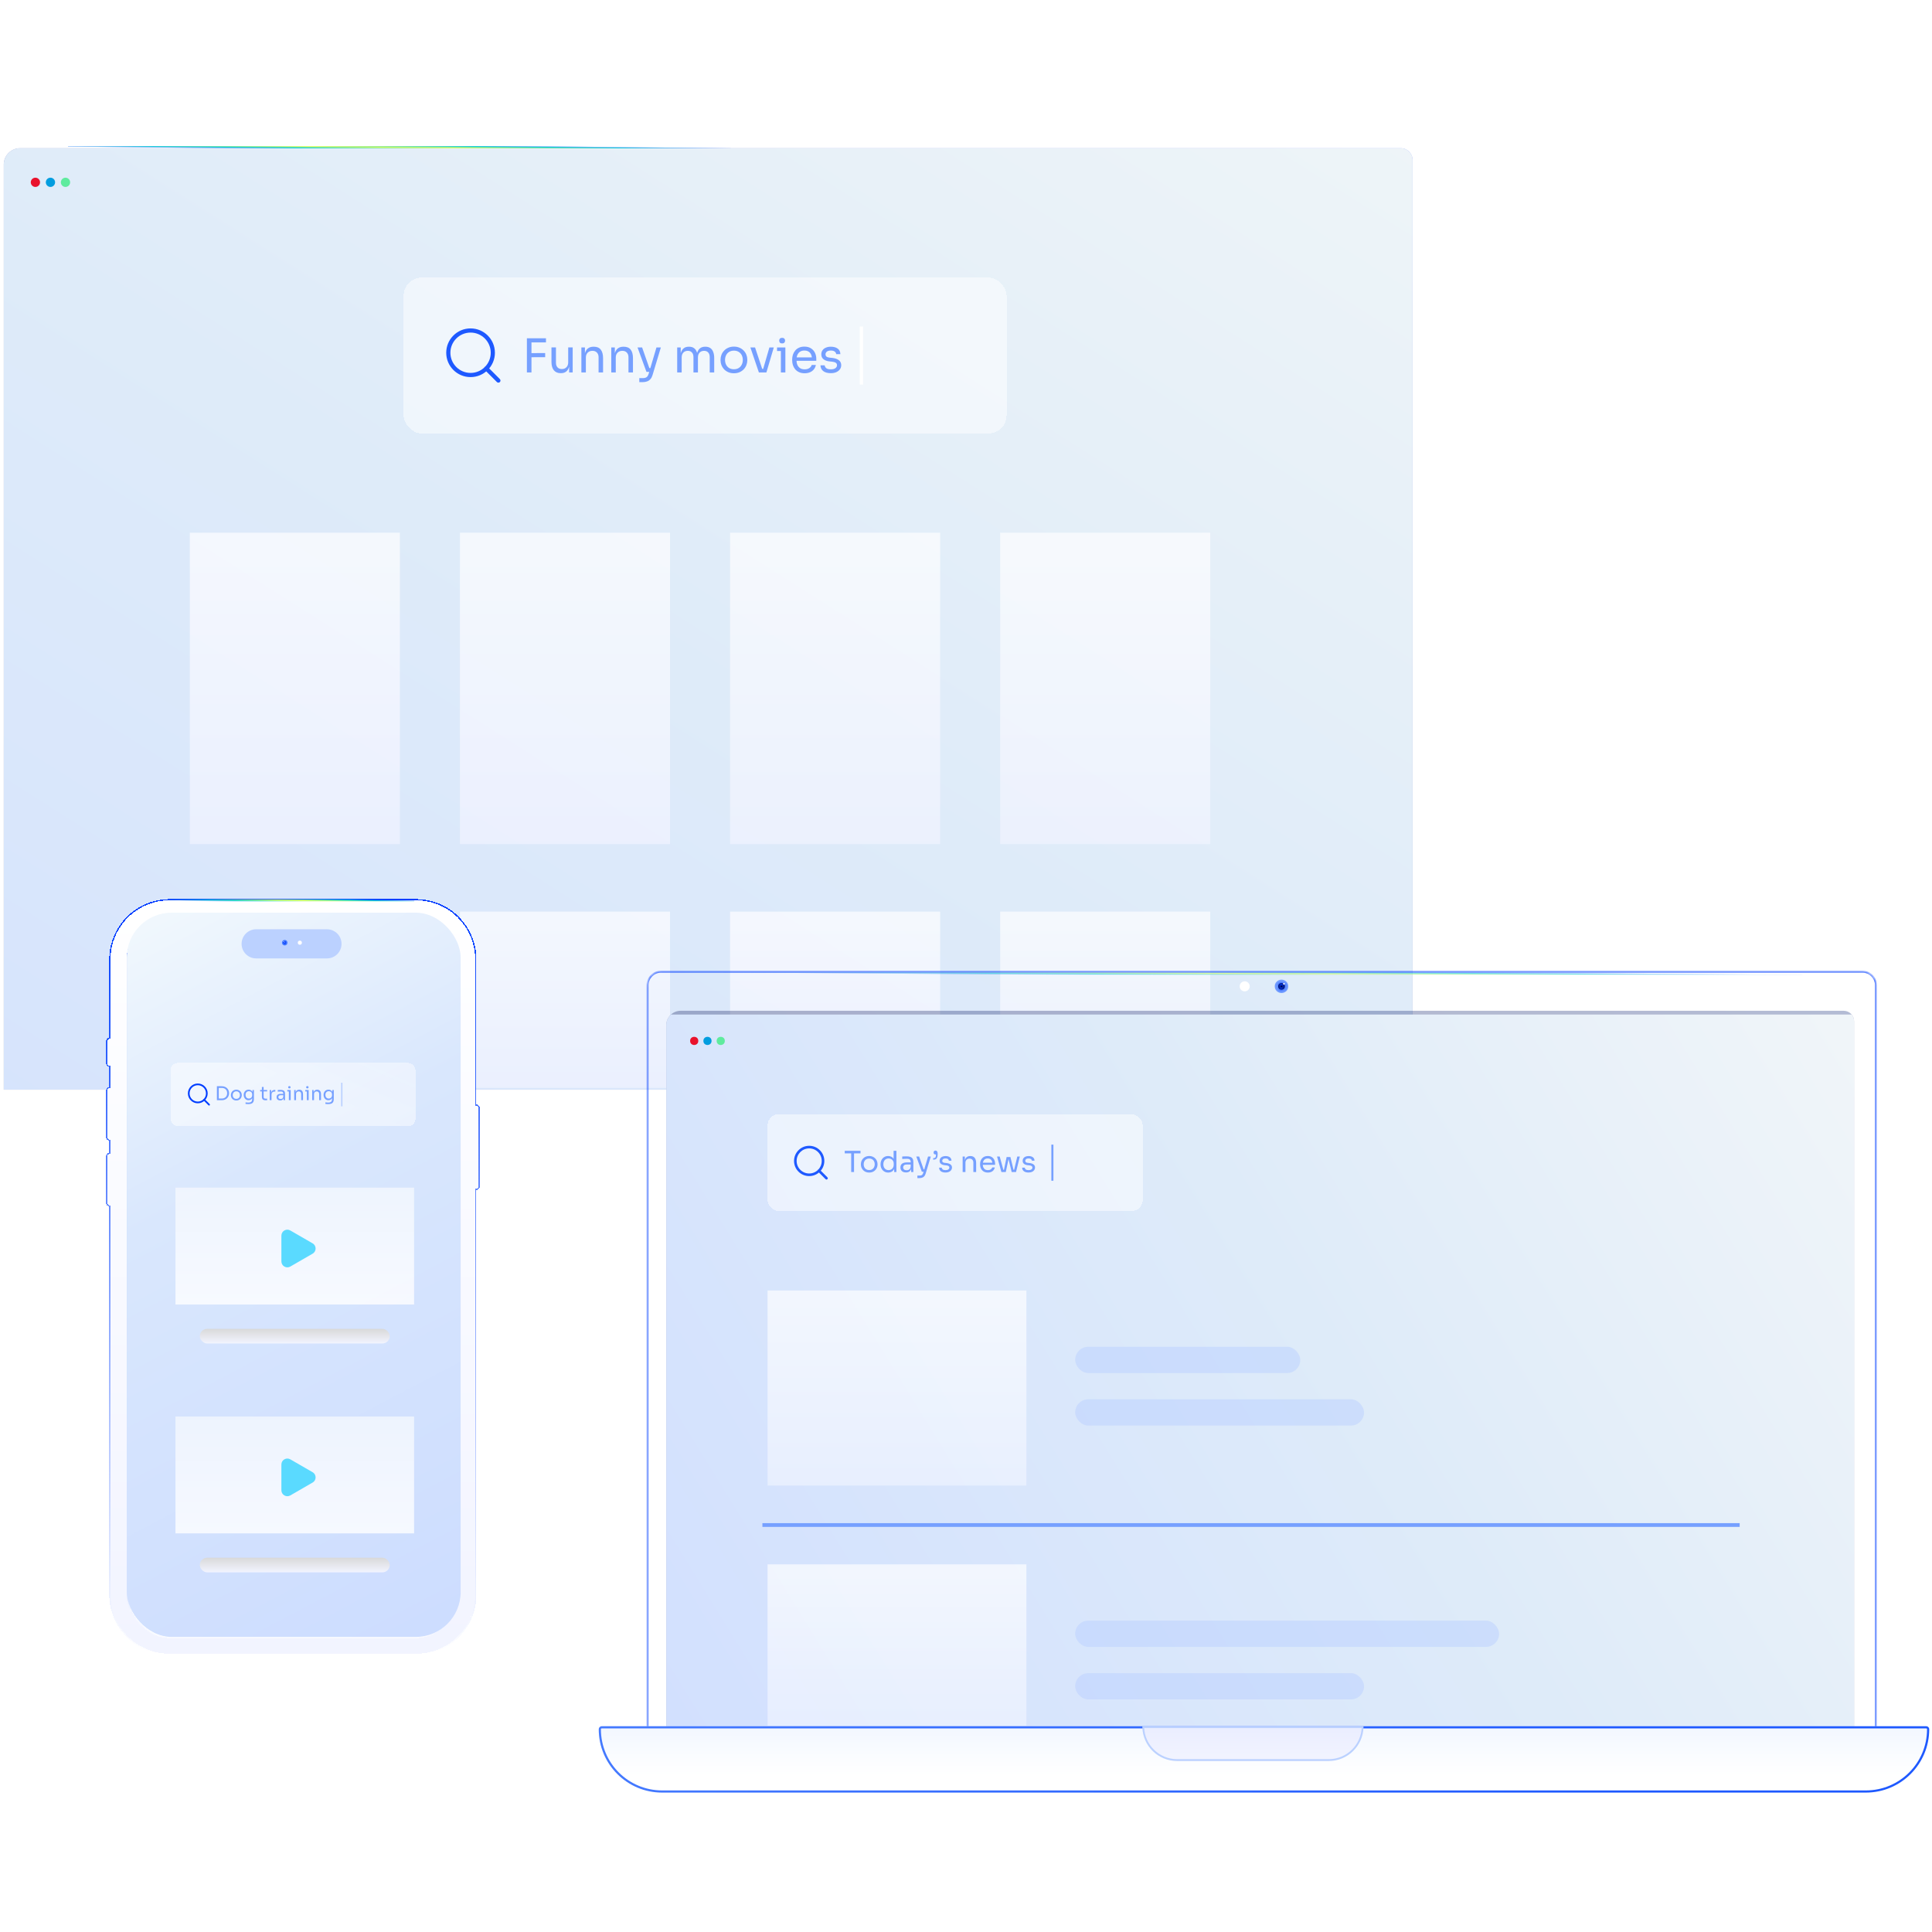
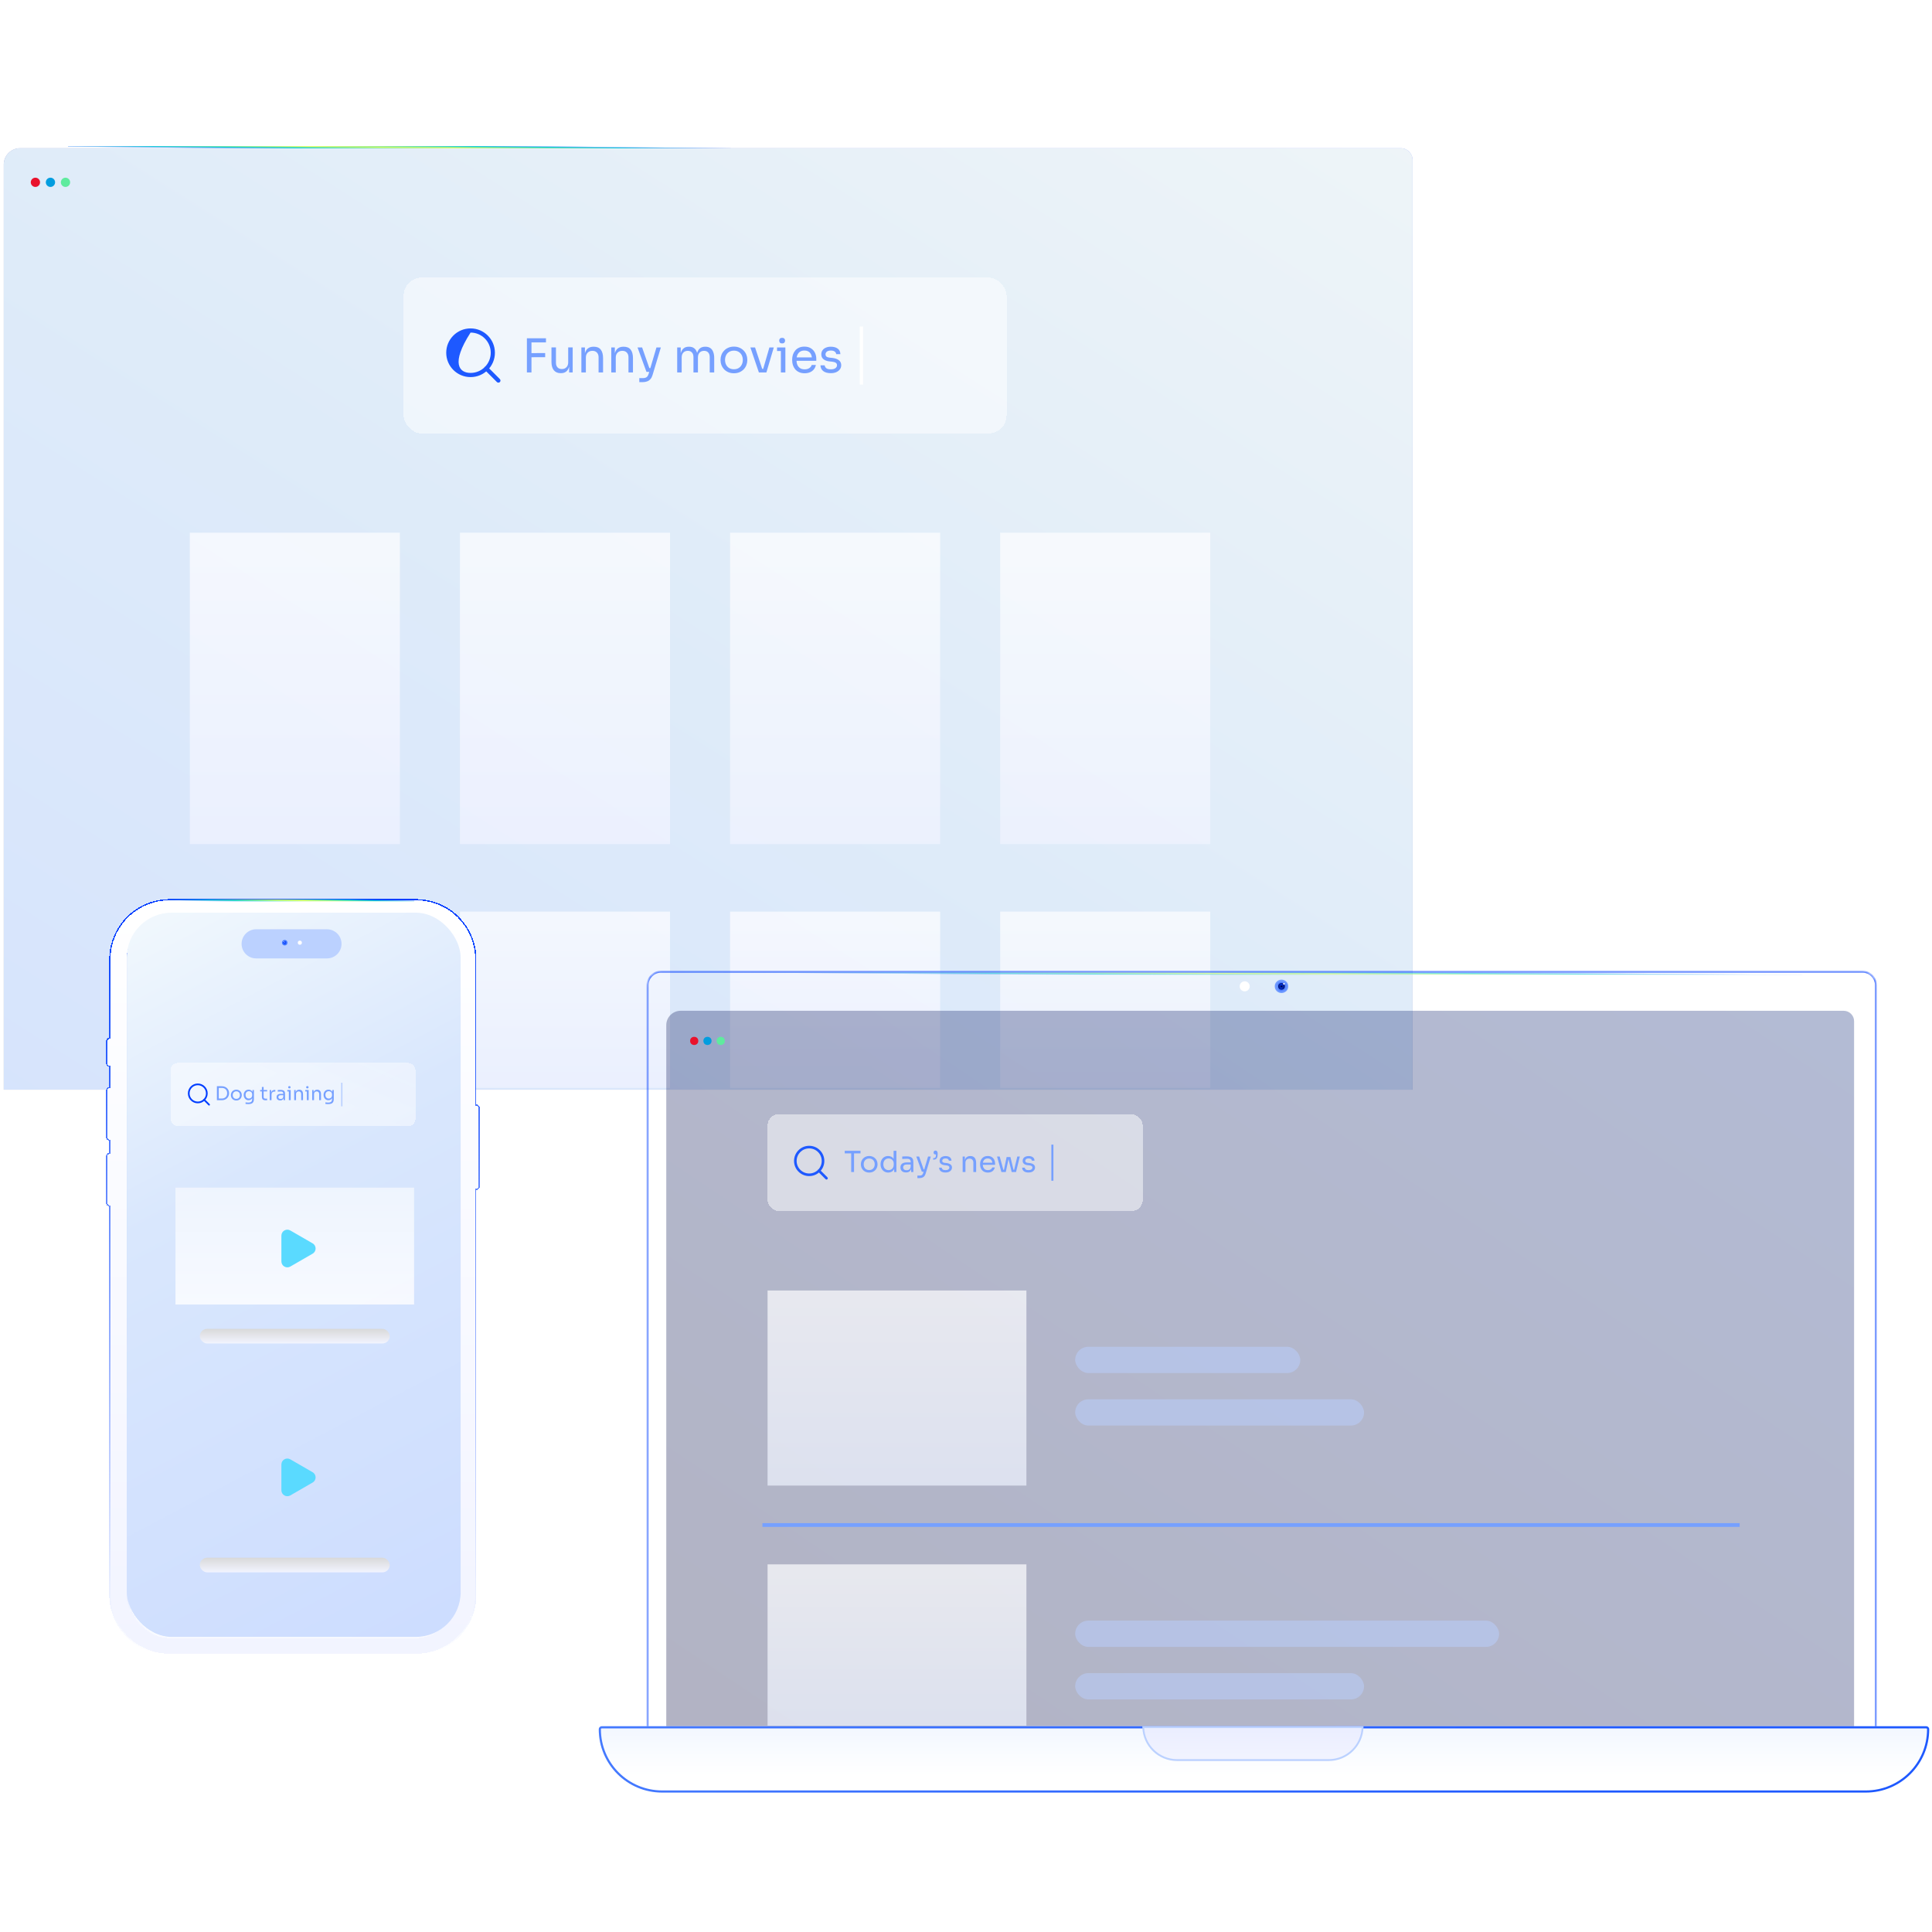
<svg xmlns="http://www.w3.org/2000/svg" width="515" height="515" viewBox="0 0 515 515" fill="none">
  <g clip-path="url(#clip0_831_4764)">
    <g filter="url(#filter0_d_831_4764)">
      <g filter="url(#filter1_bi_831_4764)">
        <g clip-path="url(#clip1_831_4764)">
          <path d="M1 43.347C1 40.946 2.946 39 5.347 39H373.398C375.137 39 376.547 40.41 376.547 42.15V289.978H1V43.347Z" fill="url(#paint0_linear_831_4764)" fill-opacity="0.3" />
          <g filter="url(#filter2_d_831_4764)">
            <path d="M-31.396 18.167C-31.396 16.97 -30.426 16 -29.23 16H406.68C407.877 16 408.847 16.97 408.847 18.167V310.414C408.847 311.61 407.877 312.58 406.68 312.58H-29.23C-30.426 312.58 -31.396 311.61 -31.396 310.414V18.167Z" fill="url(#paint1_linear_831_4764)" />
          </g>
          <circle cx="9.438" cy="48.102" r="1.234" fill="#E9122C" />
          <circle cx="13.45" cy="48.102" r="1.234" fill="#029DDF" />
          <circle cx="17.458" cy="48.102" r="1.234" fill="#5FEB9E" />
        </g>
      </g>
    </g>
    <path d="M18.131 39.243H194.832" stroke="url(#paint2_linear_831_4764)" stroke-width="0.599" />
    <g filter="url(#filter3_bd_831_4764)">
      <rect x="107.604" y="74" width="160.715" height="41.545" rx="4.828" fill="url(#paint3_linear_831_4764)" fill-opacity="0.5" shape-rendering="crispEdges" />
-       <path fill-rule="evenodd" clip-rule="evenodd" d="M125.436 88.653C122.467 88.653 120.059 91.061 120.059 94.03C120.059 97 122.467 99.407 125.436 99.407C128.406 99.407 130.813 97 130.813 94.03C130.813 91.061 128.406 88.653 125.436 88.653ZM118.947 94.03C118.947 90.446 121.852 87.541 125.436 87.541C129.02 87.541 131.925 90.446 131.925 94.03C131.925 97.614 129.02 100.52 125.436 100.52C121.852 100.52 118.947 97.614 118.947 94.03Z" fill="#1E59FF" />
+       <path fill-rule="evenodd" clip-rule="evenodd" d="M125.436 88.653C120.059 97 122.467 99.407 125.436 99.407C128.406 99.407 130.813 97 130.813 94.03C130.813 91.061 128.406 88.653 125.436 88.653ZM118.947 94.03C118.947 90.446 121.852 87.541 125.436 87.541C129.02 87.541 131.925 90.446 131.925 94.03C131.925 97.614 129.02 100.52 125.436 100.52C121.852 100.52 118.947 97.614 118.947 94.03Z" fill="#1E59FF" />
      <path fill-rule="evenodd" clip-rule="evenodd" d="M129.233 97.828C129.45 97.611 129.802 97.611 130.019 97.828L133.246 101.054C133.463 101.271 133.463 101.624 133.246 101.841C133.028 102.058 132.676 102.058 132.459 101.841L129.233 98.615C129.016 98.397 129.016 98.045 129.233 97.828Z" fill="#1E59FF" />
      <path d="M140.45 99.272V90.177H141.671V99.272H140.45ZM141.422 95.223V94.127L145.322 94.114V95.211L141.422 95.223ZM141.422 91.273V90.177H145.534V91.273H141.422ZM149.455 99.472C148.666 99.472 148.06 99.214 147.636 98.699C147.213 98.184 147.001 97.441 147.001 96.469V92.607H148.197V96.706C148.197 97.229 148.338 97.64 148.621 97.939C148.903 98.23 149.285 98.375 149.767 98.375C150.265 98.375 150.672 98.218 150.988 97.902C151.304 97.578 151.461 97.138 151.461 96.581V92.607H152.657V99.272H151.711V96.419H151.86C151.86 97.075 151.773 97.632 151.598 98.089C151.424 98.537 151.162 98.882 150.813 99.123C150.473 99.356 150.037 99.472 149.505 99.472H149.455ZM154.974 99.272V92.619H155.921V95.472H155.771C155.771 94.816 155.859 94.264 156.033 93.815C156.216 93.358 156.49 93.014 156.855 92.781C157.221 92.54 157.682 92.42 158.238 92.42H158.288C159.127 92.42 159.746 92.681 160.145 93.205C160.552 93.728 160.755 94.484 160.755 95.472V99.272H159.559V95.223C159.559 94.708 159.414 94.297 159.123 93.99C158.832 93.674 158.434 93.516 157.927 93.516C157.404 93.516 156.98 93.678 156.656 94.002C156.332 94.326 156.17 94.758 156.17 95.298V99.272H154.974ZM162.944 99.272V92.619H163.891V95.472H163.741C163.741 94.816 163.828 94.264 164.003 93.815C164.186 93.358 164.46 93.014 164.825 92.781C165.191 92.54 165.652 92.42 166.208 92.42H166.258C167.097 92.42 167.716 92.681 168.115 93.205C168.522 93.728 168.725 94.484 168.725 95.472V99.272H167.529V95.223C167.529 94.708 167.384 94.297 167.093 93.99C166.802 93.674 166.403 93.516 165.897 93.516C165.373 93.516 164.95 93.678 164.626 94.002C164.302 94.326 164.14 94.758 164.14 95.298V99.272H162.944ZM170.416 101.864V100.793H171.376C171.658 100.793 171.895 100.755 172.086 100.68C172.285 100.614 172.447 100.498 172.572 100.332C172.705 100.165 172.813 99.945 172.896 99.671L174.989 92.619H176.16L173.942 99.983C173.81 100.423 173.623 100.78 173.382 101.054C173.141 101.337 172.846 101.54 172.497 101.665C172.157 101.798 171.758 101.864 171.301 101.864H170.416ZM172.447 99.123V98.126H173.893V99.123H172.447ZM172.323 99.123L169.943 92.619H171.164L173.444 99.123H172.323ZM180.514 99.272V92.619H181.461V95.472H181.311C181.311 94.824 181.394 94.276 181.56 93.828C181.735 93.371 181.992 93.022 182.333 92.781C182.673 92.54 183.105 92.42 183.629 92.42H183.678C184.202 92.42 184.634 92.54 184.974 92.781C185.323 93.022 185.581 93.371 185.747 93.828C185.913 94.276 185.996 94.824 185.996 95.472H185.647C185.647 94.824 185.734 94.276 185.909 93.828C186.083 93.371 186.341 93.022 186.681 92.781C187.03 92.54 187.466 92.42 187.99 92.42H188.039C188.563 92.42 188.999 92.54 189.348 92.781C189.696 93.022 189.954 93.371 190.12 93.828C190.295 94.276 190.382 94.824 190.382 95.472V99.272H189.186V95.211C189.186 94.671 189.053 94.255 188.787 93.965C188.521 93.666 188.151 93.516 187.678 93.516C187.188 93.516 186.793 93.674 186.494 93.99C186.195 94.297 186.046 94.729 186.046 95.285V99.272H184.85V95.211C184.85 94.671 184.717 94.255 184.451 93.965C184.185 93.666 183.816 93.516 183.342 93.516C182.852 93.516 182.457 93.674 182.158 93.99C181.859 94.297 181.71 94.729 181.71 95.285V99.272H180.514ZM195.637 99.497C195.055 99.497 194.545 99.397 194.104 99.198C193.664 98.998 193.29 98.737 192.983 98.413C192.684 98.081 192.456 97.711 192.298 97.304C192.148 96.897 192.073 96.481 192.073 96.058V95.834C192.073 95.41 192.152 94.995 192.31 94.588C192.468 94.172 192.701 93.803 193.008 93.479C193.315 93.147 193.689 92.885 194.129 92.694C194.569 92.495 195.072 92.395 195.637 92.395C196.202 92.395 196.704 92.495 197.144 92.694C197.585 92.885 197.958 93.147 198.266 93.479C198.573 93.803 198.806 94.172 198.964 94.588C199.121 94.995 199.2 95.41 199.2 95.834V96.058C199.2 96.481 199.121 96.897 198.964 97.304C198.814 97.711 198.586 98.081 198.278 98.413C197.979 98.737 197.61 98.998 197.169 99.198C196.729 99.397 196.218 99.497 195.637 99.497ZM195.637 98.425C196.135 98.425 196.559 98.317 196.908 98.101C197.265 97.877 197.535 97.578 197.718 97.204C197.909 96.83 198.004 96.411 198.004 95.946C198.004 95.472 197.909 95.049 197.718 94.675C197.527 94.301 197.252 94.006 196.895 93.79C196.546 93.574 196.127 93.466 195.637 93.466C195.155 93.466 194.736 93.574 194.378 93.79C194.021 94.006 193.747 94.301 193.556 94.675C193.365 95.049 193.27 95.472 193.27 95.946C193.27 96.411 193.361 96.83 193.544 97.204C193.735 97.578 194.005 97.877 194.354 98.101C194.711 98.317 195.138 98.425 195.637 98.425ZM202.29 99.272L200.023 92.619H201.269L203.487 99.272H202.29ZM202.589 99.272V98.326H204.035V99.272H202.589ZM203.163 99.272L205.094 92.619H206.265L204.296 99.272H203.163ZM208.154 99.272V92.619H209.35V99.272H208.154ZM207.132 93.566V92.619H209.35V93.566H207.132ZM208.49 91.547C208.224 91.547 208.025 91.477 207.892 91.336C207.768 91.195 207.705 91.016 207.705 90.8C207.705 90.584 207.768 90.405 207.892 90.264C208.025 90.123 208.224 90.052 208.49 90.052C208.756 90.052 208.951 90.123 209.076 90.264C209.209 90.405 209.275 90.584 209.275 90.8C209.275 91.016 209.209 91.195 209.076 91.336C208.951 91.477 208.756 91.547 208.49 91.547ZM214.491 99.497C213.91 99.497 213.407 99.397 212.983 99.198C212.56 98.998 212.215 98.737 211.949 98.413C211.683 98.081 211.484 97.711 211.351 97.304C211.227 96.897 211.164 96.481 211.164 96.058V95.834C211.164 95.402 211.227 94.982 211.351 94.575C211.484 94.168 211.683 93.803 211.949 93.479C212.215 93.147 212.551 92.885 212.958 92.694C213.374 92.495 213.86 92.395 214.416 92.395C215.139 92.395 215.733 92.553 216.198 92.868C216.671 93.176 217.02 93.574 217.245 94.064C217.477 94.554 217.593 95.078 217.593 95.634V96.17H211.688V95.273H216.721L216.447 95.759C216.447 95.285 216.372 94.878 216.223 94.538C216.073 94.189 215.849 93.919 215.55 93.728C215.251 93.537 214.873 93.441 214.416 93.441C213.943 93.441 213.548 93.549 213.233 93.765C212.925 93.981 212.693 94.276 212.535 94.65C212.385 95.024 212.311 95.456 212.311 95.946C212.311 96.419 212.385 96.847 212.535 97.229C212.693 97.603 212.934 97.902 213.258 98.126C213.581 98.342 213.993 98.45 214.491 98.45C215.014 98.45 215.438 98.334 215.762 98.101C216.094 97.869 216.293 97.599 216.36 97.291H217.481C217.39 97.748 217.207 98.143 216.933 98.475C216.659 98.807 216.314 99.061 215.899 99.235C215.484 99.409 215.014 99.497 214.491 99.497ZM221.472 99.472C220.6 99.472 219.923 99.285 219.441 98.911C218.968 98.537 218.723 98.026 218.706 97.379H219.828C219.844 97.636 219.973 97.881 220.214 98.114C220.463 98.338 220.882 98.45 221.472 98.45C222.004 98.45 222.411 98.346 222.693 98.139C222.976 97.923 223.117 97.661 223.117 97.354C223.117 97.08 223.013 96.868 222.805 96.718C222.598 96.56 222.261 96.457 221.796 96.407L221.073 96.332C220.442 96.266 219.927 96.079 219.528 95.771C219.13 95.456 218.93 95.015 218.93 94.451C218.93 94.027 219.038 93.666 219.254 93.367C219.47 93.059 219.769 92.827 220.151 92.669C220.534 92.503 220.974 92.42 221.472 92.42C222.22 92.42 222.826 92.586 223.291 92.918C223.756 93.25 223.997 93.745 224.014 94.401H222.893C222.884 94.135 222.76 93.911 222.519 93.728C222.286 93.537 221.937 93.441 221.472 93.441C221.007 93.441 220.654 93.537 220.413 93.728C220.172 93.919 220.052 94.16 220.052 94.451C220.052 94.7 220.135 94.899 220.301 95.049C220.475 95.198 220.758 95.294 221.148 95.335L221.871 95.41C222.585 95.485 223.158 95.684 223.59 96.008C224.022 96.324 224.238 96.772 224.238 97.354C224.238 97.769 224.118 98.139 223.877 98.463C223.644 98.778 223.32 99.027 222.905 99.21C222.49 99.385 222.012 99.472 221.472 99.472Z" fill="#76A0FF" />
      <path d="M229.621 87.037L229.621 102.508" stroke="white" stroke-width="0.879" />
    </g>
    <rect x="50.603" y="142" width="56" height="83" fill="url(#paint4_linear_831_4764)" fill-opacity="0.7" />
    <rect x="50.603" y="243" width="56" height="47" fill="url(#paint5_linear_831_4764)" fill-opacity="0.7" />
    <rect x="194.604" y="142" width="56" height="83" fill="url(#paint6_linear_831_4764)" fill-opacity="0.7" />
    <rect x="194.604" y="243" width="56" height="47" fill="url(#paint7_linear_831_4764)" fill-opacity="0.7" />
    <rect x="122.604" y="142" width="56" height="83" fill="url(#paint8_linear_831_4764)" fill-opacity="0.7" />
    <rect x="122.604" y="243" width="56" height="47" fill="url(#paint9_linear_831_4764)" fill-opacity="0.7" />
    <rect x="266.604" y="142" width="56" height="83" fill="url(#paint10_linear_831_4764)" fill-opacity="0.7" />
    <rect x="266.604" y="243" width="56" height="47" fill="url(#paint11_linear_831_4764)" fill-opacity="0.7" />
    <g filter="url(#filter4_d_831_4764)">
      <g filter="url(#filter5_bi_831_4764)">
        <g clip-path="url(#clip2_831_4764)">
          <path d="M177.603 272.835C177.603 270.717 179.32 269 181.438 269H491.454C492.988 269 494.232 270.244 494.232 271.778V468.652H177.603V272.835Z" fill="url(#paint12_linear_831_4764)" fill-opacity="0.3" />
-           <path d="M175.604 271.849C175.604 270.828 176.431 270 177.452 270H497.755C498.776 270 499.604 270.828 499.604 271.849V467.151C499.604 468.172 498.776 469 497.755 469H177.452C176.431 469 175.604 468.172 175.604 467.151V271.849Z" fill="url(#paint13_linear_831_4764)" />
          <circle cx="185.049" cy="277.029" r="1.089" fill="#E9122C" />
          <circle cx="188.586" cy="277.029" r="1.089" fill="#029DDF" />
          <circle cx="192.121" cy="277.029" r="1.089" fill="#5FEB9E" />
          <g style="mix-blend-mode:overlay">
            <path d="M203.232 406.078H463.732" stroke="#76A0FF" />
          </g>
        </g>
      </g>
      <g filter="url(#filter6_b_831_4764)">
        <mask id="path-26-inside-1_831_4764" fill="white">
          <path d="M172.604 262.635C172.604 260.628 174.231 259 176.239 259H496.437C498.445 259 500.072 260.628 500.072 262.635V473.401C500.072 475.409 498.445 477.036 496.437 477.036H176.239C174.231 477.036 172.604 475.409 172.604 473.401V262.635Z" />
        </mask>
        <path d="M176.239 259.272H496.437V258.728H176.239V259.272ZM499.8 262.635V473.401H500.344V262.635H499.8ZM496.437 476.764H176.239V477.308H496.437V476.764ZM172.876 473.401V262.635H172.331V473.401H172.876ZM176.239 476.764C174.381 476.764 172.876 475.258 172.876 473.401H172.331C172.331 475.559 174.081 477.308 176.239 477.308V476.764ZM499.8 473.401C499.8 475.258 498.295 476.764 496.437 476.764V477.308C498.595 477.308 500.344 475.559 500.344 473.401H499.8ZM496.437 259.272C498.295 259.272 499.8 260.778 499.8 262.635H500.344C500.344 260.477 498.595 258.728 496.437 258.728V259.272ZM176.239 258.728C174.081 258.728 172.331 260.477 172.331 262.635H172.876C172.876 260.778 174.381 259.272 176.239 259.272V258.728Z" fill="#003DFF" mask="url(#path-26-inside-1_831_4764)" />
      </g>
      <g filter="url(#filter7_d_831_4764)">
        <ellipse cx="331.79" cy="262.922" rx="1.34" ry="1.34" fill="white" />
      </g>
      <path d="M342.826 262.924C342.826 263.6 342.277 264.149 341.601 264.149C340.924 264.149 340.376 263.6 340.376 262.924C340.376 262.247 340.924 261.698 341.601 261.698C342.277 261.698 342.826 262.247 342.826 262.924Z" fill="#BBD1FF" stroke="#76A0FF" stroke-width="1.123" />
      <mask id="path-30-inside-2_831_4764" fill="white">
        <ellipse cx="0.893" cy="0.893" rx="0.893" ry="0.893" transform="matrix(1 0 0 -1 340.715 263.818)" />
      </mask>
      <ellipse cx="0.893" cy="0.893" rx="0.893" ry="0.893" transform="matrix(1 0 0 -1 340.715 263.818)" fill="#010135" />
      <path d="M341.378 262.925C341.378 263.052 341.481 263.155 341.608 263.155V260.908C342.722 260.908 343.625 261.811 343.625 262.925H341.378ZM341.608 263.155C341.735 263.155 341.838 263.052 341.838 262.925H339.592C339.592 261.811 340.494 260.908 341.608 260.908V263.155ZM341.838 262.925C341.838 262.798 341.735 262.695 341.608 262.695V264.942C340.494 264.942 339.592 264.039 339.592 262.925H341.838ZM341.608 262.695C341.481 262.695 341.378 262.798 341.378 262.925H343.625C343.625 264.039 342.722 264.942 341.608 264.942V262.695Z" fill="#003DFF" mask="url(#path-30-inside-2_831_4764)" />
      <ellipse cx="0.224" cy="0.224" rx="0.224" ry="0.224" transform="matrix(1 0 0 -1 342.027 262.472)" fill="white" />
    </g>
    <path d="M192.747 259.548H480.444" stroke="url(#paint14_linear_831_4764)" stroke-opacity="0.6" stroke-width="0.528" />
    <g filter="url(#filter8_d_831_4764)">
      <path d="M159.604 460.944C159.604 460.504 159.959 460.148 160.399 460.148H513.464C513.903 460.148 514.259 460.504 514.259 460.944C514.259 470.275 506.695 477.839 497.364 477.839H176.499C167.168 477.839 159.604 470.275 159.604 460.944Z" fill="url(#paint15_linear_831_4764)" />
      <path d="M159.892 460.944C159.892 460.663 160.119 460.436 160.399 460.436H513.464C513.744 460.436 513.971 460.663 513.971 460.944C513.971 470.116 506.536 477.551 497.364 477.551H176.499C167.327 477.551 159.892 470.116 159.892 460.944Z" stroke="url(#paint16_linear_831_4764)" stroke-width="0.576" />
    </g>
    <path d="M363.22 460.391C363.091 465.263 359.102 469.172 354.199 469.172H313.764C308.861 469.172 304.872 465.263 304.743 460.391H363.22Z" fill="url(#paint17_linear_831_4764)" stroke="#BBD1FF" stroke-width="0.486" />
    <rect opacity="0.7" x="204.604" y="344" width="69" height="52" fill="url(#paint18_linear_831_4764)" />
    <rect opacity="0.7" x="204.604" y="417" width="69" height="43" fill="url(#paint19_linear_831_4764)" />
    <g filter="url(#filter9_bd_831_4764)">
      <rect x="204.604" y="297" width="100" height="25.85" rx="3.004" fill="url(#paint20_linear_831_4764)" fill-opacity="0.5" shape-rendering="crispEdges" />
      <path fill-rule="evenodd" clip-rule="evenodd" d="M215.699 306.118C213.852 306.118 212.354 307.616 212.354 309.464C212.354 311.311 213.852 312.809 215.699 312.809C217.547 312.809 219.045 311.311 219.045 309.464C219.045 307.616 217.547 306.118 215.699 306.118ZM211.662 309.464C211.662 307.234 213.469 305.426 215.699 305.426C217.929 305.426 219.737 307.234 219.737 309.464C219.737 311.694 217.929 313.501 215.699 313.501C213.469 313.501 211.662 311.694 211.662 309.464Z" fill="#1E59FF" />
      <path fill-rule="evenodd" clip-rule="evenodd" d="M218.061 311.826C218.196 311.691 218.415 311.691 218.55 311.826L220.558 313.833C220.693 313.969 220.693 314.188 220.558 314.323C220.423 314.458 220.203 314.458 220.068 314.323L218.061 312.315C217.926 312.18 217.926 311.961 218.061 311.826Z" fill="#1E59FF" />
      <path d="M226.898 312.425V307.293H227.657V312.425H226.898ZM225.177 307.448V306.765H229.379V307.448H225.177ZM231.699 312.564C231.337 312.564 231.019 312.502 230.745 312.378C230.471 312.254 230.239 312.091 230.048 311.89C229.862 311.683 229.719 311.453 229.621 311.2C229.528 310.947 229.482 310.688 229.482 310.425V310.285C229.482 310.021 229.531 309.763 229.629 309.51C229.727 309.251 229.872 309.021 230.063 308.82C230.254 308.613 230.487 308.45 230.761 308.331C231.035 308.207 231.347 308.145 231.699 308.145C232.05 308.145 232.363 308.207 232.637 308.331C232.911 308.45 233.143 308.613 233.335 308.82C233.526 309.021 233.671 309.251 233.769 309.51C233.867 309.763 233.916 310.021 233.916 310.285V310.425C233.916 310.688 233.867 310.947 233.769 311.2C233.676 311.453 233.534 311.683 233.342 311.89C233.156 312.091 232.926 312.254 232.652 312.378C232.379 312.502 232.061 312.564 231.699 312.564ZM231.699 311.898C232.009 311.898 232.273 311.83 232.49 311.696C232.712 311.557 232.88 311.37 232.994 311.138C233.112 310.905 233.172 310.644 233.172 310.355C233.172 310.06 233.112 309.797 232.994 309.564C232.875 309.332 232.704 309.148 232.482 309.014C232.265 308.879 232.004 308.812 231.699 308.812C231.399 308.812 231.138 308.879 230.916 309.014C230.694 309.148 230.523 309.332 230.404 309.564C230.285 309.797 230.226 310.06 230.226 310.355C230.226 310.644 230.283 310.905 230.396 311.138C230.515 311.37 230.683 311.557 230.9 311.696C231.123 311.83 231.389 311.898 231.699 311.898ZM236.76 312.564C236.465 312.564 236.194 312.51 235.946 312.402C235.698 312.293 235.48 312.141 235.294 311.944C235.114 311.748 234.971 311.52 234.868 311.262C234.77 311.003 234.721 310.724 234.721 310.425V310.285C234.721 309.99 234.77 309.714 234.868 309.456C234.966 309.197 235.103 308.97 235.279 308.773C235.46 308.577 235.672 308.424 235.915 308.316C236.163 308.202 236.437 308.145 236.736 308.145C237.052 308.145 237.339 308.213 237.597 308.347C237.855 308.476 238.067 308.68 238.233 308.959C238.398 309.238 238.491 309.6 238.512 310.045L238.202 309.549V306.765H238.946V312.425H238.357V310.587H238.574C238.553 311.058 238.455 311.44 238.279 311.735C238.103 312.024 237.881 312.236 237.612 312.371C237.349 312.5 237.065 312.564 236.76 312.564ZM236.86 311.913C237.114 311.913 237.344 311.856 237.55 311.743C237.757 311.629 237.923 311.466 238.047 311.254C238.171 311.037 238.233 310.784 238.233 310.494V310.138C238.233 309.854 238.168 309.613 238.039 309.417C237.915 309.215 237.747 309.063 237.535 308.959C237.328 308.851 237.101 308.797 236.853 308.797C236.579 308.797 236.336 308.861 236.124 308.99C235.917 309.12 235.754 309.301 235.636 309.533C235.522 309.766 235.465 310.04 235.465 310.355C235.465 310.67 235.524 310.947 235.643 311.184C235.762 311.417 235.928 311.598 236.139 311.727C236.351 311.851 236.592 311.913 236.86 311.913ZM242.88 312.425V311.184H242.756V309.75C242.756 309.466 242.681 309.251 242.531 309.107C242.386 308.962 242.172 308.89 241.888 308.89C241.727 308.89 241.562 308.892 241.391 308.897C241.221 308.903 241.058 308.908 240.903 308.913C240.748 308.918 240.614 308.926 240.5 308.936V308.285C240.614 308.275 240.732 308.267 240.857 308.262C240.986 308.251 241.118 308.246 241.252 308.246C241.386 308.241 241.516 308.238 241.64 308.238C242.063 308.238 242.41 308.29 242.678 308.393C242.947 308.492 243.146 308.654 243.275 308.882C243.405 309.109 243.469 309.417 243.469 309.804V312.425H242.88ZM241.523 312.533C241.213 312.533 240.944 312.482 240.717 312.378C240.495 312.27 240.322 312.115 240.198 311.913C240.079 311.712 240.019 311.469 240.019 311.184C240.019 310.89 240.084 310.644 240.213 310.448C240.347 310.251 240.541 310.104 240.795 310.006C241.048 309.903 241.353 309.851 241.709 309.851H242.833V310.409H241.678C241.379 310.409 241.149 310.481 240.988 310.626C240.828 310.771 240.748 310.957 240.748 311.184C240.748 311.412 240.828 311.595 240.988 311.735C241.149 311.874 241.379 311.944 241.678 311.944C241.854 311.944 242.022 311.913 242.182 311.851C242.342 311.784 242.474 311.675 242.578 311.526C242.686 311.37 242.746 311.159 242.756 310.89L242.957 311.184C242.932 311.479 242.859 311.727 242.74 311.929C242.627 312.125 242.466 312.275 242.26 312.378C242.058 312.482 241.813 312.533 241.523 312.533ZM244.541 314.037V313.371H245.138C245.314 313.371 245.461 313.347 245.58 313.301C245.704 313.26 245.805 313.187 245.882 313.084C245.965 312.98 246.032 312.843 246.084 312.673L247.386 308.285H248.115L246.735 312.867C246.652 313.141 246.536 313.363 246.386 313.533C246.236 313.709 246.053 313.836 245.836 313.913C245.624 313.996 245.376 314.037 245.091 314.037H244.541ZM245.805 312.332V311.712H246.704V312.332H245.805ZM245.727 312.332L244.246 308.285H245.006L246.425 312.332H245.727ZM248.749 309.122V308.719H248.819C248.984 308.719 249.116 308.691 249.214 308.634C249.312 308.577 249.382 308.489 249.423 308.37C249.47 308.246 249.493 308.091 249.493 307.905V307.324L249.679 307.672C249.643 307.693 249.594 307.709 249.532 307.719C249.475 307.729 249.418 307.734 249.361 307.734C249.217 307.734 249.095 307.691 248.997 307.603C248.904 307.51 248.857 307.383 248.857 307.223C248.857 307.073 248.901 306.949 248.989 306.851C249.082 306.752 249.206 306.703 249.361 306.703C249.46 306.703 249.553 306.727 249.64 306.773C249.728 306.82 249.801 306.902 249.857 307.021C249.914 307.14 249.943 307.311 249.943 307.533V307.696C249.943 308.073 249.896 308.365 249.803 308.572C249.71 308.779 249.578 308.923 249.408 309.006C249.237 309.083 249.036 309.122 248.803 309.122H248.749ZM252.044 312.549C251.501 312.549 251.08 312.433 250.78 312.2C250.486 311.967 250.333 311.65 250.323 311.246H251.021C251.031 311.407 251.111 311.559 251.261 311.704C251.416 311.843 251.677 311.913 252.044 311.913C252.375 311.913 252.628 311.849 252.804 311.719C252.98 311.585 253.067 311.422 253.067 311.231C253.067 311.06 253.003 310.929 252.874 310.836C252.744 310.737 252.535 310.673 252.246 310.642L251.796 310.595C251.403 310.554 251.083 310.438 250.835 310.246C250.587 310.05 250.463 309.776 250.463 309.425C250.463 309.161 250.53 308.936 250.664 308.75C250.799 308.559 250.985 308.414 251.222 308.316C251.46 308.213 251.734 308.161 252.044 308.161C252.509 308.161 252.887 308.264 253.176 308.471C253.465 308.678 253.615 308.985 253.626 309.394H252.928C252.923 309.228 252.845 309.089 252.695 308.975C252.551 308.856 252.334 308.797 252.044 308.797C251.755 308.797 251.535 308.856 251.385 308.975C251.235 309.094 251.16 309.244 251.16 309.425C251.16 309.58 251.212 309.704 251.315 309.797C251.424 309.89 251.6 309.949 251.843 309.975L252.292 310.022C252.737 310.068 253.093 310.192 253.362 310.394C253.631 310.59 253.765 310.869 253.765 311.231C253.765 311.489 253.69 311.719 253.54 311.921C253.396 312.117 253.194 312.272 252.936 312.386C252.677 312.495 252.38 312.549 252.044 312.549ZM256.608 312.425V308.285H257.197V310.06H257.104C257.104 309.652 257.158 309.308 257.267 309.029C257.381 308.745 257.551 308.53 257.779 308.386C258.006 308.236 258.293 308.161 258.639 308.161H258.67C259.192 308.161 259.577 308.324 259.825 308.649C260.078 308.975 260.205 309.445 260.205 310.06V312.425H259.461V309.905C259.461 309.585 259.37 309.329 259.189 309.138C259.009 308.941 258.761 308.843 258.445 308.843C258.12 308.843 257.856 308.944 257.654 309.145C257.453 309.347 257.352 309.616 257.352 309.952V312.425H256.608ZM263.327 312.564C262.965 312.564 262.652 312.502 262.389 312.378C262.125 312.254 261.911 312.091 261.745 311.89C261.58 311.683 261.456 311.453 261.373 311.2C261.295 310.947 261.257 310.688 261.257 310.425V310.285C261.257 310.016 261.295 309.755 261.373 309.502C261.456 309.249 261.58 309.021 261.745 308.82C261.911 308.613 262.12 308.45 262.373 308.331C262.631 308.207 262.934 308.145 263.28 308.145C263.73 308.145 264.099 308.244 264.389 308.44C264.683 308.631 264.9 308.879 265.04 309.184C265.185 309.489 265.257 309.815 265.257 310.161V310.494H261.582V309.936H264.714L264.544 310.239C264.544 309.944 264.497 309.691 264.404 309.479C264.311 309.262 264.172 309.094 263.986 308.975C263.8 308.856 263.564 308.797 263.28 308.797C262.986 308.797 262.74 308.864 262.544 308.998C262.352 309.133 262.208 309.316 262.109 309.549C262.016 309.781 261.97 310.05 261.97 310.355C261.97 310.649 262.016 310.916 262.109 311.153C262.208 311.386 262.358 311.572 262.559 311.712C262.761 311.846 263.017 311.913 263.327 311.913C263.652 311.913 263.916 311.841 264.117 311.696C264.324 311.551 264.448 311.383 264.49 311.192H265.187C265.13 311.476 265.017 311.722 264.846 311.929C264.676 312.135 264.461 312.293 264.203 312.402C263.944 312.51 263.652 312.564 263.327 312.564ZM267.493 312.425L268.33 308.424H269.338L270.315 312.425H269.679L268.702 308.44H268.95L268.105 312.425H267.493ZM267.113 312.425V311.836H267.974V312.425H267.113ZM266.942 312.425L265.772 308.285H266.485L267.625 312.425H266.942ZM269.834 312.425V311.836H270.695V312.425H269.834ZM270.183 312.425L271.175 308.285H271.85L270.834 312.425H270.183ZM274.181 312.549C273.639 312.549 273.218 312.433 272.918 312.2C272.623 311.967 272.471 311.65 272.46 311.246H273.158C273.168 311.407 273.249 311.559 273.398 311.704C273.553 311.843 273.814 311.913 274.181 311.913C274.512 311.913 274.765 311.849 274.941 311.719C275.117 311.585 275.205 311.422 275.205 311.231C275.205 311.06 275.14 310.929 275.011 310.836C274.882 310.737 274.672 310.673 274.383 310.642L273.933 310.595C273.541 310.554 273.22 310.438 272.972 310.246C272.724 310.05 272.6 309.776 272.6 309.425C272.6 309.161 272.667 308.936 272.801 308.75C272.936 308.559 273.122 308.414 273.36 308.316C273.597 308.213 273.871 308.161 274.181 308.161C274.647 308.161 275.024 308.264 275.313 308.471C275.603 308.678 275.753 308.985 275.763 309.394H275.065C275.06 309.228 274.983 309.089 274.833 308.975C274.688 308.856 274.471 308.797 274.181 308.797C273.892 308.797 273.672 308.856 273.522 308.975C273.373 309.094 273.298 309.244 273.298 309.425C273.298 309.58 273.349 309.704 273.453 309.797C273.561 309.89 273.737 309.949 273.98 309.975L274.43 310.022C274.874 310.068 275.231 310.192 275.499 310.394C275.768 310.59 275.903 310.869 275.903 311.231C275.903 311.489 275.828 311.719 275.678 311.921C275.533 312.117 275.331 312.272 275.073 312.386C274.815 312.495 274.517 312.549 274.181 312.549Z" fill="#76A0FF" />
      <path d="M280.525 305.112L280.525 314.739" stroke="#76A0FF" stroke-width="0.547" />
    </g>
    <rect opacity="0.5" x="286.604" y="359" width="60" height="7" rx="3.5" fill="#BAD1FF" />
    <rect opacity="0.5" x="286.604" y="432" width="113" height="7" rx="3.5" fill="#BAD1FF" />
    <rect opacity="0.5" x="286.604" y="373" width="77" height="7" rx="3.5" fill="#BAD1FF" />
    <rect opacity="0.5" x="286.604" y="446" width="77" height="7" rx="3.5" fill="#BAD1FF" />
    <g filter="url(#filter10_bd_831_4764)">
      <path d="M126.906 294.753C126.823 294.753 126.743 294.769 126.668 294.795V255.787C126.669 247.068 119.631 240 110.95 240H45.166C36.484 240 29.447 247.068 29.447 255.787V276.912C29.4 276.902 29.352 276.896 29.3 276.896C28.916 276.896 28.604 277.209 28.604 277.593V283.422C28.604 283.806 28.916 284.119 29.3 284.119C29.351 284.119 29.399 284.113 29.447 284.103V290.066C29.4 290.056 29.352 290.05 29.3 290.05C28.916 290.05 28.604 290.362 28.604 290.747V303.087C28.604 303.472 28.916 303.784 29.3 303.784C29.351 303.784 29.399 303.778 29.447 303.768V307.586C29.399 307.575 29.352 307.57 29.3 307.57C28.916 307.57 28.604 307.882 28.604 308.267V320.606C28.604 320.991 28.916 321.303 29.3 321.303C29.351 321.303 29.399 321.298 29.447 321.288V425.024C29.447 433.742 36.485 440.811 45.166 440.811H110.95C119.631 440.811 126.669 433.743 126.669 425.024V316.825C126.743 316.852 126.823 316.867 126.907 316.867C127.291 316.867 127.604 316.555 127.604 316.17V295.449C127.604 295.064 127.291 294.752 126.907 294.752L126.906 294.753ZM122.317 255.236V425.564C122.317 430.909 116.865 436.63 111.3 436.63H44.816C39.836 436.63 33.799 431.162 33.799 425.564V255.237C33.799 249.642 39.315 244.168 44.82 244.168H111.298C116.866 244.168 122.318 249.768 122.318 255.237L122.317 255.236Z" fill="url(#paint21_linear_831_4764)" shape-rendering="crispEdges" />
      <path d="M126.838 294.587L126.834 294.591C126.834 294.591 126.834 294.591 126.833 294.591V255.787C126.834 246.977 119.723 239.835 110.95 239.835H45.166C36.392 239.835 29.282 246.977 29.282 255.787V276.732C28.815 276.742 28.439 277.124 28.439 277.593V283.422C28.439 283.891 28.815 284.274 29.282 284.283V289.885C28.815 289.895 28.439 290.277 28.439 290.747V303.087C28.439 303.557 28.815 303.939 29.282 303.949V307.405C28.815 307.415 28.439 307.797 28.439 308.267V320.606C28.439 321.076 28.815 321.458 29.282 321.468V425.024C29.282 433.833 36.393 440.976 45.166 440.976H110.95C119.723 440.976 126.834 433.834 126.834 425.024V317.029C126.858 317.031 126.882 317.032 126.907 317.032C127.383 317.032 127.769 316.646 127.769 316.17V295.449C127.769 294.973 127.383 294.587 126.907 294.587H126.838ZM118.779 247.768C120.78 249.794 122.108 252.464 122.152 255.101V255.236V425.564C122.152 428.183 120.814 430.91 118.777 432.986C116.741 435.061 114.027 436.465 111.3 436.465H44.816C42.382 436.465 39.667 435.125 37.555 433.078C35.445 431.031 33.964 428.305 33.964 425.564V255.237C33.964 252.493 35.319 249.766 37.362 247.721C39.406 245.677 42.121 244.333 44.82 244.333H111.298C114.027 244.333 116.742 245.708 118.779 247.768Z" stroke="url(#paint22_linear_831_4764)" stroke-width="0.33" shape-rendering="crispEdges" />
    </g>
    <rect x="33.791" y="243.288" width="89" height="193.05" rx="11.963" fill="url(#paint23_linear_831_4764)" />
    <path d="M44.618 240H110.445" stroke="url(#paint24_linear_831_4764)" stroke-width="0.502" />
    <path d="M91.04 251.593C91.04 253.738 89.3 255.477 87.154 255.477H68.286C67.213 255.477 66.242 255.042 65.538 254.34C64.835 253.637 64.4 252.666 64.4 251.594C64.4 249.448 66.141 247.709 68.286 247.709H87.154C88.227 247.709 89.199 248.144 89.903 248.846C90.606 249.549 91.04 250.52 91.04 251.593Z" fill="#BBD1FF" />
    <g filter="url(#filter11_d_831_4764)">
      <ellipse cx="0.551" cy="0.551" rx="0.551" ry="0.551" transform="matrix(-1 0 0 1 80.477 250.736)" fill="white" />
    </g>
    <circle cx="0.734" cy="0.734" r="0.504" transform="matrix(-1 0 0 1 76.628 250.554)" fill="#01136F" stroke="#457AFF" stroke-width="0.462" />
    <circle cx="75.89" cy="251.289" r="0.231" transform="rotate(180 75.89 251.289)" fill="white" stroke="#003DFF" stroke-width="0.273" />
    <ellipse cx="75.631" cy="251.009" rx="0.092" ry="0.092" transform="rotate(180 75.631 251.009)" fill="white" />
    <rect opacity="0.8" x="46.776" y="316.583" width="63.603" height="31.152" fill="url(#paint25_linear_831_4764)" />
-     <rect opacity="0.8" x="46.776" y="377.59" width="63.603" height="31.152" fill="url(#paint26_linear_831_4764)" />
    <g style="mix-blend-mode:soft-light">
      <rect x="53.266" y="354.226" width="50.623" height="3.894" rx="1.947" fill="url(#paint27_linear_831_4764)" />
    </g>
    <g style="mix-blend-mode:soft-light">
      <rect x="53.266" y="415.232" width="50.623" height="3.894" rx="1.947" fill="url(#paint28_linear_831_4764)" />
    </g>
    <g filter="url(#filter12_bd_831_4764)">
      <rect x="45.478" y="282.834" width="65.276" height="16.874" rx="1.961" fill="url(#paint29_linear_831_4764)" fill-opacity="0.5" shape-rendering="crispEdges" />
      <g clip-path="url(#clip3_831_4764)">
        <path fill-rule="evenodd" clip-rule="evenodd" d="M52.722 288.786C51.516 288.786 50.538 289.764 50.538 290.97C50.538 292.176 51.516 293.154 52.722 293.154C53.928 293.154 54.906 292.176 54.906 290.97C54.906 289.764 53.928 288.786 52.722 288.786ZM50.086 290.97C50.086 289.514 51.266 288.334 52.722 288.334C54.177 288.334 55.357 289.514 55.357 290.97C55.357 292.425 54.177 293.605 52.722 293.605C51.266 293.605 50.086 292.425 50.086 290.97Z" fill="#003DFF" />
        <path fill-rule="evenodd" clip-rule="evenodd" d="M54.263 292.512C54.351 292.424 54.494 292.424 54.582 292.512L55.892 293.823C55.98 293.911 55.98 294.054 55.892 294.142C55.804 294.231 55.661 294.231 55.573 294.142L54.263 292.832C54.174 292.744 54.174 292.601 54.263 292.512Z" fill="#003DFF" />
      </g>
      <path d="M58.213 292.792V292.336H59.134C59.357 292.336 59.554 292.301 59.727 292.23C59.902 292.156 60.05 292.055 60.172 291.926C60.297 291.798 60.391 291.648 60.455 291.476C60.519 291.304 60.551 291.118 60.551 290.919C60.551 290.71 60.519 290.521 60.455 290.353C60.391 290.18 60.297 290.032 60.172 289.907C60.05 289.779 59.902 289.681 59.727 289.614C59.554 289.546 59.357 289.512 59.134 289.512H58.213V289.057H59.084C59.418 289.057 59.708 289.109 59.954 289.214C60.2 289.315 60.405 289.453 60.567 289.629C60.732 289.801 60.855 289.995 60.936 290.211C61.017 290.423 61.057 290.641 61.057 290.864V290.975C61.057 291.191 61.017 291.407 60.936 291.623C60.855 291.839 60.732 292.034 60.567 292.21C60.405 292.385 60.2 292.527 59.954 292.635C59.708 292.739 59.418 292.792 59.084 292.792H58.213ZM57.819 292.792V289.057H58.315V292.792H57.819ZM62.996 292.863C62.76 292.863 62.552 292.822 62.373 292.741C62.194 292.66 62.043 292.554 61.918 292.422C61.796 292.287 61.704 292.137 61.639 291.972C61.579 291.807 61.548 291.638 61.548 291.466V291.375C61.548 291.203 61.581 291.034 61.645 290.869C61.709 290.7 61.803 290.55 61.928 290.418C62.053 290.283 62.205 290.177 62.383 290.099C62.562 290.019 62.766 289.978 62.996 289.978C63.225 289.978 63.429 290.019 63.608 290.099C63.787 290.177 63.939 290.283 64.064 290.418C64.188 290.55 64.283 290.7 64.347 290.869C64.411 291.034 64.443 291.203 64.443 291.375V291.466C64.443 291.638 64.411 291.807 64.347 291.972C64.286 292.137 64.193 292.287 64.069 292.422C63.947 292.554 63.797 292.66 63.618 292.741C63.439 292.822 63.232 292.863 62.996 292.863ZM62.996 292.427C63.198 292.427 63.37 292.384 63.512 292.296C63.657 292.205 63.767 292.083 63.841 291.931C63.919 291.78 63.957 291.609 63.957 291.42C63.957 291.228 63.919 291.056 63.841 290.904C63.763 290.752 63.652 290.633 63.507 290.545C63.365 290.457 63.195 290.413 62.996 290.413C62.8 290.413 62.63 290.457 62.485 290.545C62.34 290.633 62.228 290.752 62.151 290.904C62.073 291.056 62.034 291.228 62.034 291.42C62.034 291.609 62.071 291.78 62.146 291.931C62.223 292.083 62.333 292.205 62.474 292.296C62.62 292.384 62.793 292.427 62.996 292.427ZM66.193 293.824C66.068 293.824 65.942 293.819 65.813 293.809C65.689 293.799 65.569 293.785 65.454 293.768V293.359C65.576 293.375 65.702 293.389 65.834 293.399C65.969 293.412 66.095 293.419 66.213 293.419C66.46 293.419 66.655 293.386 66.8 293.318C66.949 293.254 67.055 293.151 67.119 293.009C67.186 292.871 67.22 292.692 67.22 292.473V291.957L67.382 291.572C67.372 291.845 67.315 292.073 67.21 292.255C67.106 292.434 66.969 292.569 66.8 292.66C66.635 292.748 66.451 292.792 66.249 292.792C66.06 292.792 65.886 292.756 65.727 292.685C65.572 292.611 65.437 292.51 65.323 292.382C65.211 292.254 65.124 292.107 65.059 291.942C64.999 291.773 64.968 291.596 64.968 291.41V291.319C64.968 291.13 65 290.955 65.064 290.793C65.129 290.627 65.218 290.484 65.333 290.363C65.447 290.241 65.584 290.147 65.743 290.079C65.904 290.012 66.082 289.978 66.274 289.978C66.5 289.978 66.699 290.027 66.871 290.125C67.043 290.219 67.178 290.359 67.276 290.545C67.377 290.727 67.433 290.951 67.443 291.218L67.301 291.223V290.069H67.686V292.453C67.686 292.777 67.635 293.038 67.534 293.237C67.436 293.439 67.278 293.588 67.058 293.682C66.842 293.777 66.554 293.824 66.193 293.824ZM66.34 292.346C66.502 292.346 66.648 292.311 66.78 292.24C66.915 292.169 67.021 292.068 67.099 291.936C67.18 291.802 67.22 291.641 67.22 291.456V291.223C67.22 291.041 67.178 290.887 67.094 290.762C67.013 290.638 66.906 290.543 66.775 290.479C66.643 290.415 66.5 290.383 66.345 290.383C66.169 290.383 66.014 290.423 65.879 290.504C65.744 290.585 65.64 290.7 65.565 290.848C65.491 290.994 65.454 291.166 65.454 291.365C65.454 291.564 65.491 291.737 65.565 291.886C65.643 292.034 65.748 292.149 65.879 292.23C66.014 292.308 66.168 292.346 66.34 292.346ZM70.79 292.802C70.587 292.802 70.412 292.773 70.263 292.716C70.118 292.658 70.005 292.561 69.924 292.422C69.847 292.281 69.808 292.09 69.808 291.85V289.249H70.274V291.911C70.274 292.056 70.312 292.169 70.39 292.25C70.471 292.328 70.584 292.367 70.729 292.367H71.205V292.802H70.79ZM69.342 290.433V290.069H71.205V290.433H69.342ZM71.892 292.771V290.069H72.276V291.182H72.256C72.256 290.788 72.342 290.499 72.514 290.317C72.69 290.132 72.951 290.039 73.299 290.039H73.39V290.474H73.218C72.948 290.474 72.74 290.546 72.595 290.692C72.45 290.833 72.378 291.039 72.378 291.309V292.771H71.892ZM75.592 292.771V291.962H75.511V291.026C75.511 290.84 75.462 290.7 75.365 290.606C75.27 290.511 75.13 290.464 74.944 290.464C74.84 290.464 74.732 290.466 74.621 290.469C74.509 290.472 74.403 290.476 74.302 290.479C74.201 290.482 74.113 290.487 74.039 290.494V290.069C74.113 290.062 74.19 290.057 74.271 290.054C74.356 290.047 74.442 290.044 74.529 290.044C74.617 290.04 74.701 290.039 74.782 290.039C75.059 290.039 75.285 290.072 75.461 290.14C75.636 290.204 75.766 290.31 75.85 290.459C75.935 290.607 75.977 290.808 75.977 291.061V292.771H75.592ZM74.707 292.842C74.504 292.842 74.329 292.809 74.18 292.741C74.035 292.67 73.922 292.569 73.841 292.437C73.764 292.306 73.725 292.147 73.725 291.962C73.725 291.769 73.767 291.609 73.851 291.481C73.939 291.353 74.066 291.257 74.231 291.193C74.396 291.125 74.595 291.091 74.828 291.091H75.562V291.456H74.808C74.612 291.456 74.462 291.503 74.357 291.597C74.253 291.692 74.201 291.813 74.201 291.962C74.201 292.11 74.253 292.23 74.357 292.321C74.462 292.412 74.612 292.458 74.808 292.458C74.922 292.458 75.032 292.437 75.137 292.397C75.241 292.353 75.327 292.282 75.395 292.184C75.466 292.083 75.504 291.945 75.511 291.769L75.643 291.962C75.626 292.154 75.579 292.316 75.501 292.448C75.427 292.576 75.322 292.674 75.187 292.741C75.056 292.809 74.895 292.842 74.707 292.842ZM77 292.771V290.069H77.486V292.771H77ZM76.585 290.454V290.069H77.486V290.454H76.585ZM77.137 289.634C77.029 289.634 76.948 289.605 76.894 289.548C76.843 289.491 76.818 289.418 76.818 289.33C76.818 289.243 76.843 289.17 76.894 289.113C76.948 289.055 77.029 289.027 77.137 289.027C77.245 289.027 77.324 289.055 77.374 289.113C77.428 289.17 77.456 289.243 77.456 289.33C77.456 289.418 77.428 289.491 77.374 289.548C77.324 289.605 77.245 289.634 77.137 289.634ZM78.425 292.771V290.069H78.81V291.228H78.749C78.749 290.961 78.784 290.737 78.855 290.555C78.93 290.369 79.041 290.229 79.189 290.135C79.338 290.037 79.525 289.988 79.751 289.988H79.771C80.112 289.988 80.363 290.094 80.525 290.307C80.691 290.52 80.773 290.827 80.773 291.228V292.771H80.287V291.127C80.287 290.918 80.228 290.751 80.11 290.626C79.992 290.498 79.83 290.433 79.625 290.433C79.412 290.433 79.24 290.499 79.108 290.631C78.977 290.762 78.911 290.938 78.911 291.157V292.771H78.425ZM81.794 292.771V290.069H82.28V292.771H81.794ZM81.379 290.454V290.069H82.28V290.454H81.379ZM81.93 289.634C81.823 289.634 81.742 289.605 81.688 289.548C81.637 289.491 81.612 289.418 81.612 289.33C81.612 289.243 81.637 289.17 81.688 289.113C81.742 289.055 81.823 289.027 81.93 289.027C82.038 289.027 82.118 289.055 82.168 289.113C82.222 289.17 82.249 289.243 82.249 289.33C82.249 289.418 82.222 289.491 82.168 289.548C82.118 289.605 82.038 289.634 81.93 289.634ZM83.219 292.771V290.069H83.604V291.228H83.543C83.543 290.961 83.578 290.737 83.649 290.555C83.723 290.369 83.835 290.229 83.983 290.135C84.132 290.037 84.319 289.988 84.545 289.988H84.565C84.906 289.988 85.157 290.094 85.319 290.307C85.484 290.52 85.567 290.827 85.567 291.228V292.771H85.081V291.127C85.081 290.918 85.022 290.751 84.904 290.626C84.786 290.498 84.624 290.433 84.418 290.433C84.206 290.433 84.034 290.499 83.902 290.631C83.771 290.762 83.705 290.938 83.705 291.157V292.771H83.219ZM87.478 293.824C87.353 293.824 87.227 293.819 87.099 293.809C86.974 293.799 86.854 293.785 86.739 293.768V293.359C86.861 293.375 86.987 293.389 87.119 293.399C87.254 293.412 87.38 293.419 87.499 293.419C87.745 293.419 87.94 293.386 88.085 293.318C88.234 293.254 88.34 293.151 88.404 293.009C88.472 292.871 88.505 292.692 88.505 292.473V291.957L88.668 291.572C88.657 291.845 88.6 292.073 88.495 292.255C88.391 292.434 88.254 292.569 88.085 292.66C87.92 292.748 87.736 292.792 87.534 292.792C87.345 292.792 87.171 292.756 87.013 292.685C86.858 292.611 86.722 292.51 86.608 292.382C86.496 292.254 86.409 292.107 86.345 291.942C86.284 291.773 86.254 291.596 86.254 291.41V291.319C86.254 291.13 86.286 290.955 86.35 290.793C86.414 290.627 86.503 290.484 86.618 290.363C86.733 290.241 86.869 290.147 87.028 290.079C87.19 290.012 87.367 289.978 87.559 289.978C87.785 289.978 87.984 290.027 88.156 290.125C88.328 290.219 88.463 290.359 88.561 290.545C88.662 290.727 88.718 290.951 88.728 291.218L88.587 291.223V290.069H88.971V292.453C88.971 292.777 88.921 293.038 88.819 293.237C88.721 293.439 88.563 293.588 88.344 293.682C88.128 293.777 87.839 293.824 87.478 293.824ZM87.625 292.346C87.787 292.346 87.934 292.311 88.065 292.24C88.2 292.169 88.306 292.068 88.384 291.936C88.465 291.802 88.505 291.641 88.505 291.456V291.223C88.505 291.041 88.463 290.887 88.379 290.762C88.298 290.638 88.192 290.543 88.06 290.479C87.929 290.415 87.785 290.383 87.63 290.383C87.455 290.383 87.299 290.423 87.165 290.504C87.029 290.585 86.925 290.7 86.851 290.848C86.776 290.994 86.739 291.166 86.739 291.365C86.739 291.564 86.776 291.737 86.851 291.886C86.928 292.034 87.033 292.149 87.165 292.23C87.299 292.308 87.453 292.346 87.625 292.346Z" fill="#76A0FF" />
      <path d="M91.106 288.129L91.106 294.413" stroke="#BBD1FF" stroke-width="0.357" />
    </g>
    <path d="M83.337 331.434C84.395 332.045 84.395 333.571 83.337 334.182L77.388 337.617C76.33 338.227 75.008 337.464 75.008 336.243L75.008 329.373C75.008 328.152 76.33 327.389 77.388 327.999L83.337 331.434Z" fill="#5ADAFF" />
    <path d="M83.337 392.441C84.395 393.052 84.395 394.578 83.337 395.189L77.388 398.624C76.33 399.234 75.008 398.471 75.008 397.25L75.008 390.38C75.008 389.159 76.33 388.396 77.388 389.006L83.337 392.441Z" fill="#5ADAFF" />
  </g>
  <defs>
    <filter id="filter0_d_831_4764" x="-4" y="34" width="385.547" height="260.979" filterUnits="userSpaceOnUse" color-interpolation-filters="sRGB">
      <feFlood flood-opacity="0" result="BackgroundImageFix" />
      <feColorMatrix in="SourceAlpha" type="matrix" values="0 0 0 0 0 0 0 0 0 0 0 0 0 0 0 0 0 0 127 0" result="hardAlpha" />
      <feOffset />
      <feGaussianBlur stdDeviation="2.5" />
      <feComposite in2="hardAlpha" operator="out" />
      <feColorMatrix type="matrix" values="0 0 0 0 0.271 0 0 0 0 0.478 0 0 0 0 1 0 0 0 0.6 0" />
      <feBlend mode="normal" in2="BackgroundImageFix" result="effect1_dropShadow_831_4764" />
      <feBlend mode="normal" in="SourceGraphic" in2="effect1_dropShadow_831_4764" result="shape" />
    </filter>
    <filter id="filter1_bi_831_4764" x="-88.298" y="-50.298" width="554.144" height="429.575" filterUnits="userSpaceOnUse" color-interpolation-filters="sRGB">
      <feFlood flood-opacity="0" result="BackgroundImageFix" />
      <feGaussianBlur in="BackgroundImageFix" stdDeviation="44.649" />
      <feComposite in2="SourceAlpha" operator="in" result="effect1_backgroundBlur_831_4764" />
      <feBlend mode="normal" in="SourceGraphic" in2="effect1_backgroundBlur_831_4764" result="shape" />
      <feColorMatrix in="SourceAlpha" type="matrix" values="0 0 0 0 0 0 0 0 0 0 0 0 0 0 0 0 0 0 127 0" result="hardAlpha" />
      <feOffset dy="0.496" />
      <feComposite in2="hardAlpha" operator="arithmetic" k2="-1" k3="1" />
      <feColorMatrix type="matrix" values="0 0 0 0 1 0 0 0 0 1 0 0 0 0 1 0 0 0 0.32 0" />
      <feBlend mode="normal" in2="shape" result="effect2_innerShadow_831_4764" />
    </filter>
    <filter id="filter2_d_831_4764" x="-45.569" y="4.293" width="468.588" height="324.924" filterUnits="userSpaceOnUse" color-interpolation-filters="sRGB">
      <feFlood flood-opacity="0" result="BackgroundImageFix" />
      <feColorMatrix in="SourceAlpha" type="matrix" values="0 0 0 0 0 0 0 0 0 0 0 0 0 0 0 0 0 0 127 0" result="hardAlpha" />
      <feOffset dy="2.465" />
      <feGaussianBlur stdDeviation="7.086" />
      <feComposite in2="hardAlpha" operator="out" />
      <feColorMatrix type="matrix" values="0 0 0 0 0 0 0 0 0 0.239 0 0 0 0 1 0 0 0 0.21 0" />
      <feBlend mode="normal" in2="BackgroundImageFix" result="effect1_dropShadow_831_4764" />
      <feBlend mode="normal" in="SourceGraphic" in2="effect1_dropShadow_831_4764" result="shape" />
    </filter>
    <filter id="filter3_bd_831_4764" x="98.262" y="64.659" width="179.398" height="60.228" filterUnits="userSpaceOnUse" color-interpolation-filters="sRGB">
      <feFlood flood-opacity="0" result="BackgroundImageFix" />
      <feGaussianBlur in="BackgroundImageFix" stdDeviation="4.671" />
      <feComposite in2="SourceAlpha" operator="in" result="effect1_backgroundBlur_831_4764" />
      <feColorMatrix in="SourceAlpha" type="matrix" values="0 0 0 0 0 0 0 0 0 0 0 0 0 0 0 0 0 0 127 0" result="hardAlpha" />
      <feOffset />
      <feGaussianBlur stdDeviation="2.5" />
      <feComposite in2="hardAlpha" operator="out" />
      <feColorMatrix type="matrix" values="0 0 0 0 0.463 0 0 0 0 0.627 0 0 0 0 1 0 0 0 1 0" />
      <feBlend mode="normal" in2="effect1_backgroundBlur_831_4764" result="effect2_dropShadow_831_4764" />
      <feBlend mode="normal" in="SourceGraphic" in2="effect2_dropShadow_831_4764" result="shape" />
    </filter>
    <filter id="filter4_d_831_4764" x="164.604" y="251" width="343.469" height="234.036" filterUnits="userSpaceOnUse" color-interpolation-filters="sRGB">
      <feFlood flood-opacity="0" result="BackgroundImageFix" />
      <feColorMatrix in="SourceAlpha" type="matrix" values="0 0 0 0 0 0 0 0 0 0 0 0 0 0 0 0 0 0 127 0" result="hardAlpha" />
      <feOffset />
      <feGaussianBlur stdDeviation="4" />
      <feComposite in2="hardAlpha" operator="out" />
      <feColorMatrix type="matrix" values="0 0 0 0 0 0 0 0 0 0.239 0 0 0 0 1 0 0 0 0.6 0" />
      <feBlend mode="normal" in2="BackgroundImageFix" result="effect1_dropShadow_831_4764" />
      <feBlend mode="normal" in="SourceGraphic" in2="effect1_dropShadow_831_4764" result="shape" />
    </filter>
    <filter id="filter5_bi_831_4764" x="98.83" y="190.227" width="474.175" height="357.197" filterUnits="userSpaceOnUse" color-interpolation-filters="sRGB">
      <feFlood flood-opacity="0" result="BackgroundImageFix" />
      <feGaussianBlur in="BackgroundImageFix" stdDeviation="39.386" />
      <feComposite in2="SourceAlpha" operator="in" result="effect1_backgroundBlur_831_4764" />
      <feBlend mode="normal" in="SourceGraphic" in2="effect1_backgroundBlur_831_4764" result="shape" />
      <feColorMatrix in="SourceAlpha" type="matrix" values="0 0 0 0 0 0 0 0 0 0 0 0 0 0 0 0 0 0 127 0" result="hardAlpha" />
      <feOffset dy="0.438" />
      <feComposite in2="hardAlpha" operator="arithmetic" k2="-1" k3="1" />
      <feColorMatrix type="matrix" values="0 0 0 0 1 0 0 0 0 1 0 0 0 0 1 0 0 0 0.32 0" />
      <feBlend mode="normal" in2="shape" result="effect2_innerShadow_831_4764" />
    </filter>
    <filter id="filter6_b_831_4764" x="146.604" y="233" width="379.469" height="270.036" filterUnits="userSpaceOnUse" color-interpolation-filters="sRGB">
      <feFlood flood-opacity="0" result="BackgroundImageFix" />
      <feGaussianBlur in="BackgroundImageFix" stdDeviation="13" />
      <feComposite in2="SourceAlpha" operator="in" result="effect1_backgroundBlur_831_4764" />
      <feBlend mode="normal" in="SourceGraphic" in2="effect1_backgroundBlur_831_4764" result="shape" />
    </filter>
    <filter id="filter7_d_831_4764" x="311.355" y="242.487" width="40.87" height="40.871" filterUnits="userSpaceOnUse" color-interpolation-filters="sRGB">
      <feFlood flood-opacity="0" result="BackgroundImageFix" />
      <feColorMatrix in="SourceAlpha" type="matrix" values="0 0 0 0 0 0 0 0 0 0 0 0 0 0 0 0 0 0 127 0" result="hardAlpha" />
      <feMorphology radius="7.863" operator="dilate" in="SourceAlpha" result="effect1_dropShadow_831_4764" />
      <feOffset />
      <feGaussianBlur stdDeviation="5.616" />
      <feComposite in2="hardAlpha" operator="out" />
      <feColorMatrix type="matrix" values="0 0 0 0 0.733 0 0 0 0 0.82 0 0 0 0 1 0 0 0 1 0" />
      <feBlend mode="normal" in2="BackgroundImageFix" result="effect1_dropShadow_831_4764" />
      <feBlend mode="normal" in="SourceGraphic" in2="effect1_dropShadow_831_4764" result="shape" />
    </filter>
    <filter id="filter8_d_831_4764" x="159.604" y="460.148" width="354.656" height="17.69" filterUnits="userSpaceOnUse" color-interpolation-filters="sRGB">
      <feFlood flood-opacity="0" result="BackgroundImageFix" />
      <feColorMatrix in="SourceAlpha" type="matrix" values="0 0 0 0 0 0 0 0 0 0 0 0 0 0 0 0 0 0 127 0" result="hardAlpha" />
      <feOffset />
      <feComposite in2="hardAlpha" operator="out" />
      <feColorMatrix type="matrix" values="0 0 0 0 0 0 0 0 0 0.239 0 0 0 0 1 0 0 0 0.53 0" />
      <feBlend mode="normal" in2="BackgroundImageFix" result="effect1_dropShadow_831_4764" />
      <feBlend mode="normal" in="SourceGraphic" in2="effect1_dropShadow_831_4764" result="shape" />
    </filter>
    <filter id="filter9_bd_831_4764" x="198.791" y="291.188" width="111.625" height="37.475" filterUnits="userSpaceOnUse" color-interpolation-filters="sRGB">
      <feFlood flood-opacity="0" result="BackgroundImageFix" />
      <feGaussianBlur in="BackgroundImageFix" stdDeviation="2.906" />
      <feComposite in2="SourceAlpha" operator="in" result="effect1_backgroundBlur_831_4764" />
      <feColorMatrix in="SourceAlpha" type="matrix" values="0 0 0 0 0 0 0 0 0 0 0 0 0 0 0 0 0 0 127 0" result="hardAlpha" />
      <feOffset />
      <feGaussianBlur stdDeviation="1.5" />
      <feComposite in2="hardAlpha" operator="out" />
      <feColorMatrix type="matrix" values="0 0 0 0 0.463 0 0 0 0 0.627 0 0 0 0 1 0 0 0 1 0" />
      <feBlend mode="normal" in2="effect1_backgroundBlur_831_4764" result="effect2_dropShadow_831_4764" />
      <feBlend mode="normal" in="SourceGraphic" in2="effect2_dropShadow_831_4764" result="shape" />
    </filter>
    <filter id="filter10_bd_831_4764" x="22.273" y="233.67" width="111.66" height="213.471" filterUnits="userSpaceOnUse" color-interpolation-filters="sRGB">
      <feFlood flood-opacity="0" result="BackgroundImageFix" />
      <feGaussianBlur in="BackgroundImageFix" stdDeviation="1.038" />
      <feComposite in2="SourceAlpha" operator="in" result="effect1_backgroundBlur_831_4764" />
      <feColorMatrix in="SourceAlpha" type="matrix" values="0 0 0 0 0 0 0 0 0 0 0 0 0 0 0 0 0 0 127 0" result="hardAlpha" />
      <feOffset />
      <feGaussianBlur stdDeviation="3" />
      <feComposite in2="hardAlpha" operator="out" />
      <feColorMatrix type="matrix" values="0 0 0 0 0.463 0 0 0 0 0.627 0 0 0 0 1 0 0 0 0.4 0" />
      <feBlend mode="normal" in2="effect1_backgroundBlur_831_4764" result="effect2_dropShadow_831_4764" />
      <feBlend mode="normal" in="SourceGraphic" in2="effect2_dropShadow_831_4764" result="shape" />
    </filter>
    <filter id="filter11_d_831_4764" x="71.526" y="242.887" width="16.8" height="16.8" filterUnits="userSpaceOnUse" color-interpolation-filters="sRGB">
      <feFlood flood-opacity="0" result="BackgroundImageFix" />
      <feColorMatrix in="SourceAlpha" type="matrix" values="0 0 0 0 0 0 0 0 0 0 0 0 0 0 0 0 0 0 127 0" result="hardAlpha" />
      <feMorphology radius="3.232" operator="dilate" in="SourceAlpha" result="effect1_dropShadow_831_4764" />
      <feOffset />
      <feGaussianBlur stdDeviation="2.309" />
      <feComposite in2="hardAlpha" operator="out" />
      <feColorMatrix type="matrix" values="0 0 0 0 0.949 0 0 0 0 0.957 0 0 0 0 1 0 0 0 1 0" />
      <feBlend mode="normal" in2="BackgroundImageFix" result="effect1_dropShadow_831_4764" />
      <feBlend mode="normal" in="SourceGraphic" in2="effect1_dropShadow_831_4764" result="shape" />
    </filter>
    <filter id="filter12_bd_831_4764" x="41.684" y="279.04" width="72.865" height="24.462" filterUnits="userSpaceOnUse" color-interpolation-filters="sRGB">
      <feFlood flood-opacity="0" result="BackgroundImageFix" />
      <feGaussianBlur in="BackgroundImageFix" stdDeviation="1.897" />
      <feComposite in2="SourceAlpha" operator="in" result="effect1_backgroundBlur_831_4764" />
      <feColorMatrix in="SourceAlpha" type="matrix" values="0 0 0 0 0 0 0 0 0 0 0 0 0 0 0 0 0 0 127 0" result="hardAlpha" />
      <feOffset dy="0.49" />
      <feGaussianBlur stdDeviation="1" />
      <feComposite in2="hardAlpha" operator="out" />
      <feColorMatrix type="matrix" values="0 0 0 0 0.733 0 0 0 0 0.82 0 0 0 0 1 0 0 0 1 0" />
      <feBlend mode="normal" in2="effect1_backgroundBlur_831_4764" result="effect2_dropShadow_831_4764" />
      <feBlend mode="normal" in="SourceGraphic" in2="effect2_dropShadow_831_4764" result="shape" />
    </filter>
    <linearGradient id="paint0_linear_831_4764" x1="395.398" y1="10.828" x2="200.531" y2="391.988" gradientUnits="userSpaceOnUse">
      <stop stop-color="#003DFF" />
      <stop offset="1" stop-color="#000033" />
    </linearGradient>
    <linearGradient id="paint1_linear_831_4764" x1="40.103" y1="467.5" x2="378.604" y2="-65.5" gradientUnits="userSpaceOnUse">
      <stop stop-color="#D1DFFF" />
      <stop offset="0.51" stop-color="#DEEBF9" />
      <stop offset="1" stop-color="#F4F8F7" />
    </linearGradient>
    <linearGradient id="paint2_linear_831_4764" x1="177.332" y1="39.243" x2="177.314" y2="40.895" gradientUnits="userSpaceOnUse">
      <stop stop-color="#003DFF" stop-opacity="0" />
      <stop offset="0.207" stop-color="#10CCD8" />
      <stop offset="0.499" stop-color="#E2FF66" />
      <stop offset="0.775" stop-color="#10CCD8" />
      <stop offset="1" stop-color="#003DFF" stop-opacity="0" />
    </linearGradient>
    <linearGradient id="paint3_linear_831_4764" x1="-23.683" y1="103.675" x2="80.862" y2="-141.892" gradientUnits="userSpaceOnUse">
      <stop stop-color="white" />
      <stop offset="0.505" stop-color="white" />
      <stop offset="1" stop-color="white" />
    </linearGradient>
    <linearGradient id="paint4_linear_831_4764" x1="78.603" y1="142" x2="78.603" y2="225" gradientUnits="userSpaceOnUse">
      <stop stop-color="white" />
      <stop offset="1" stop-color="#F2F4FF" />
    </linearGradient>
    <linearGradient id="paint5_linear_831_4764" x1="78.603" y1="243" x2="78.603" y2="290" gradientUnits="userSpaceOnUse">
      <stop stop-color="white" />
      <stop offset="1" stop-color="#F2F4FF" />
    </linearGradient>
    <linearGradient id="paint6_linear_831_4764" x1="222.604" y1="142" x2="222.604" y2="225" gradientUnits="userSpaceOnUse">
      <stop stop-color="white" />
      <stop offset="1" stop-color="#F2F4FF" />
    </linearGradient>
    <linearGradient id="paint7_linear_831_4764" x1="222.604" y1="243" x2="222.604" y2="290" gradientUnits="userSpaceOnUse">
      <stop stop-color="white" />
      <stop offset="1" stop-color="#F2F4FF" />
    </linearGradient>
    <linearGradient id="paint8_linear_831_4764" x1="150.604" y1="142" x2="150.604" y2="225" gradientUnits="userSpaceOnUse">
      <stop stop-color="white" />
      <stop offset="1" stop-color="#F2F4FF" />
    </linearGradient>
    <linearGradient id="paint9_linear_831_4764" x1="150.604" y1="243" x2="150.604" y2="290" gradientUnits="userSpaceOnUse">
      <stop stop-color="white" />
      <stop offset="1" stop-color="#F2F4FF" />
    </linearGradient>
    <linearGradient id="paint10_linear_831_4764" x1="294.604" y1="142" x2="294.604" y2="225" gradientUnits="userSpaceOnUse">
      <stop stop-color="white" />
      <stop offset="1" stop-color="#F2F4FF" />
    </linearGradient>
    <linearGradient id="paint11_linear_831_4764" x1="294.604" y1="243" x2="294.604" y2="290" gradientUnits="userSpaceOnUse">
      <stop stop-color="white" />
      <stop offset="1" stop-color="#F2F4FF" />
    </linearGradient>
    <linearGradient id="paint12_linear_831_4764" x1="510.125" y1="246.589" x2="283.837" y2="583.59" gradientUnits="userSpaceOnUse">
      <stop stop-color="#042077" />
      <stop offset="1" stop-color="#000033" />
    </linearGradient>
    <linearGradient id="paint13_linear_831_4764" x1="161.604" y1="469" x2="517.104" y2="249.5" gradientUnits="userSpaceOnUse">
      <stop stop-color="#D1DFFF" />
      <stop offset="0.531" stop-color="#DEEBF9" />
      <stop offset="1" stop-color="#F4F7F9" />
    </linearGradient>
    <linearGradient id="paint14_linear_831_4764" x1="451.953" y1="259.548" x2="451.941" y2="261.199" gradientUnits="userSpaceOnUse">
      <stop stop-color="#003DFF" stop-opacity="0" />
      <stop offset="0.207" stop-color="#10CCD8" />
      <stop offset="0.499" stop-color="#E2FF66" />
      <stop offset="0.775" stop-color="#10CCD8" />
      <stop offset="1" stop-color="#003DFF" stop-opacity="0" />
    </linearGradient>
    <linearGradient id="paint15_linear_831_4764" x1="336.931" y1="460.148" x2="336.931" y2="477.839" gradientUnits="userSpaceOnUse">
      <stop stop-color="#F2F7FF" />
      <stop offset="0.741" stop-color="white" />
    </linearGradient>
    <linearGradient id="paint16_linear_831_4764" x1="165.603" y1="424" x2="428.603" y2="484.5" gradientUnits="userSpaceOnUse">
      <stop stop-color="#457AFF" />
      <stop offset="1" stop-color="#1E59FF" />
    </linearGradient>
    <linearGradient id="paint17_linear_831_4764" x1="333.982" y1="460.148" x2="333.982" y2="469.415" gradientUnits="userSpaceOnUse">
      <stop stop-color="#EAEDFF" />
      <stop offset="1" stop-color="#F2F4FF" />
    </linearGradient>
    <linearGradient id="paint18_linear_831_4764" x1="239.104" y1="344" x2="239.104" y2="396" gradientUnits="userSpaceOnUse">
      <stop stop-color="white" />
      <stop offset="1" stop-color="#EFF4FF" />
    </linearGradient>
    <linearGradient id="paint19_linear_831_4764" x1="239.104" y1="417" x2="239.104" y2="460" gradientUnits="userSpaceOnUse">
      <stop stop-color="white" />
      <stop offset="1" stop-color="#EFF4FF" />
    </linearGradient>
    <linearGradient id="paint20_linear_831_4764" x1="122.914" y1="315.465" x2="187.964" y2="162.668" gradientUnits="userSpaceOnUse">
      <stop stop-color="white" />
      <stop offset="0.505" stop-color="white" />
      <stop offset="1" stop-color="white" />
    </linearGradient>
    <linearGradient id="paint21_linear_831_4764" x1="78.104" y1="240" x2="78.104" y2="440.811" gradientUnits="userSpaceOnUse">
      <stop stop-color="white" />
      <stop offset="1" stop-color="#F2F4FF" />
    </linearGradient>
    <linearGradient id="paint22_linear_831_4764" x1="78.104" y1="240" x2="78.104" y2="440.811" gradientUnits="userSpaceOnUse">
      <stop stop-color="#003DFF" />
      <stop offset="1" stop-color="#003DFF" stop-opacity="0" />
    </linearGradient>
    <linearGradient id="paint23_linear_831_4764" x1="24.647" y1="240.407" x2="129.343" y2="439.566" gradientUnits="userSpaceOnUse">
      <stop stop-color="#F4FAFD" />
      <stop offset="0.37" stop-color="#D9E7FD" />
      <stop offset="1" stop-color="#CCDCFF" />
    </linearGradient>
    <linearGradient id="paint24_linear_831_4764" x1="110.504" y1="240" x2="110.445" y2="241.969" gradientUnits="userSpaceOnUse">
      <stop stop-color="#003DFF" stop-opacity="0" />
      <stop offset="0.207" stop-color="#10CCD8" />
      <stop offset="0.499" stop-color="#E2FF66" />
      <stop offset="0.775" stop-color="#10CCD8" />
      <stop offset="1" stop-color="#003DFF" stop-opacity="0" />
    </linearGradient>
    <linearGradient id="paint25_linear_831_4764" x1="78.578" y1="316.583" x2="78.578" y2="347.735" gradientUnits="userSpaceOnUse">
      <stop stop-color="#F4F8FE" />
      <stop offset="1" stop-color="white" />
    </linearGradient>
    <linearGradient id="paint26_linear_831_4764" x1="78.578" y1="377.59" x2="78.578" y2="408.742" gradientUnits="userSpaceOnUse">
      <stop stop-color="#F4F8FE" />
      <stop offset="1" stop-color="white" />
    </linearGradient>
    <linearGradient id="paint27_linear_831_4764" x1="78.577" y1="354.226" x2="78.577" y2="358.12" gradientUnits="userSpaceOnUse">
      <stop stop-color="#D9D9D9" />
      <stop offset="1" stop-color="#F2F4FF" />
    </linearGradient>
    <linearGradient id="paint28_linear_831_4764" x1="78.577" y1="415.232" x2="78.577" y2="419.126" gradientUnits="userSpaceOnUse">
      <stop stop-color="#D9D9D9" />
      <stop offset="1" stop-color="#F2F4FF" />
    </linearGradient>
    <linearGradient id="paint29_linear_831_4764" x1="-7.845" y1="294.887" x2="34.617" y2="195.147" gradientUnits="userSpaceOnUse">
      <stop stop-color="white" />
      <stop offset="0.375" stop-color="white" />
      <stop offset="1" stop-color="#F2F4FF" stop-opacity="0.95" />
    </linearGradient>
    <clipPath id="clip0_831_4764">
      <rect width="515" height="515" fill="white" />
    </clipPath>
    <clipPath id="clip1_831_4764">
      <path d="M1 43.347C1 40.946 2.946 39 5.347 39H373.398C375.137 39 376.547 40.41 376.547 42.15V289.978H1V43.347Z" fill="white" />
    </clipPath>
    <clipPath id="clip2_831_4764">
      <path d="M177.603 272.835C177.603 270.717 179.32 269 181.438 269H491.454C492.988 269 494.232 270.244 494.232 271.778V468.652H177.603V272.835Z" fill="white" />
    </clipPath>
    <clipPath id="clip3_831_4764">
      <rect width="7.229" height="7.229" fill="white" transform="translate(49.408 287.656)" />
    </clipPath>
  </defs>
</svg>